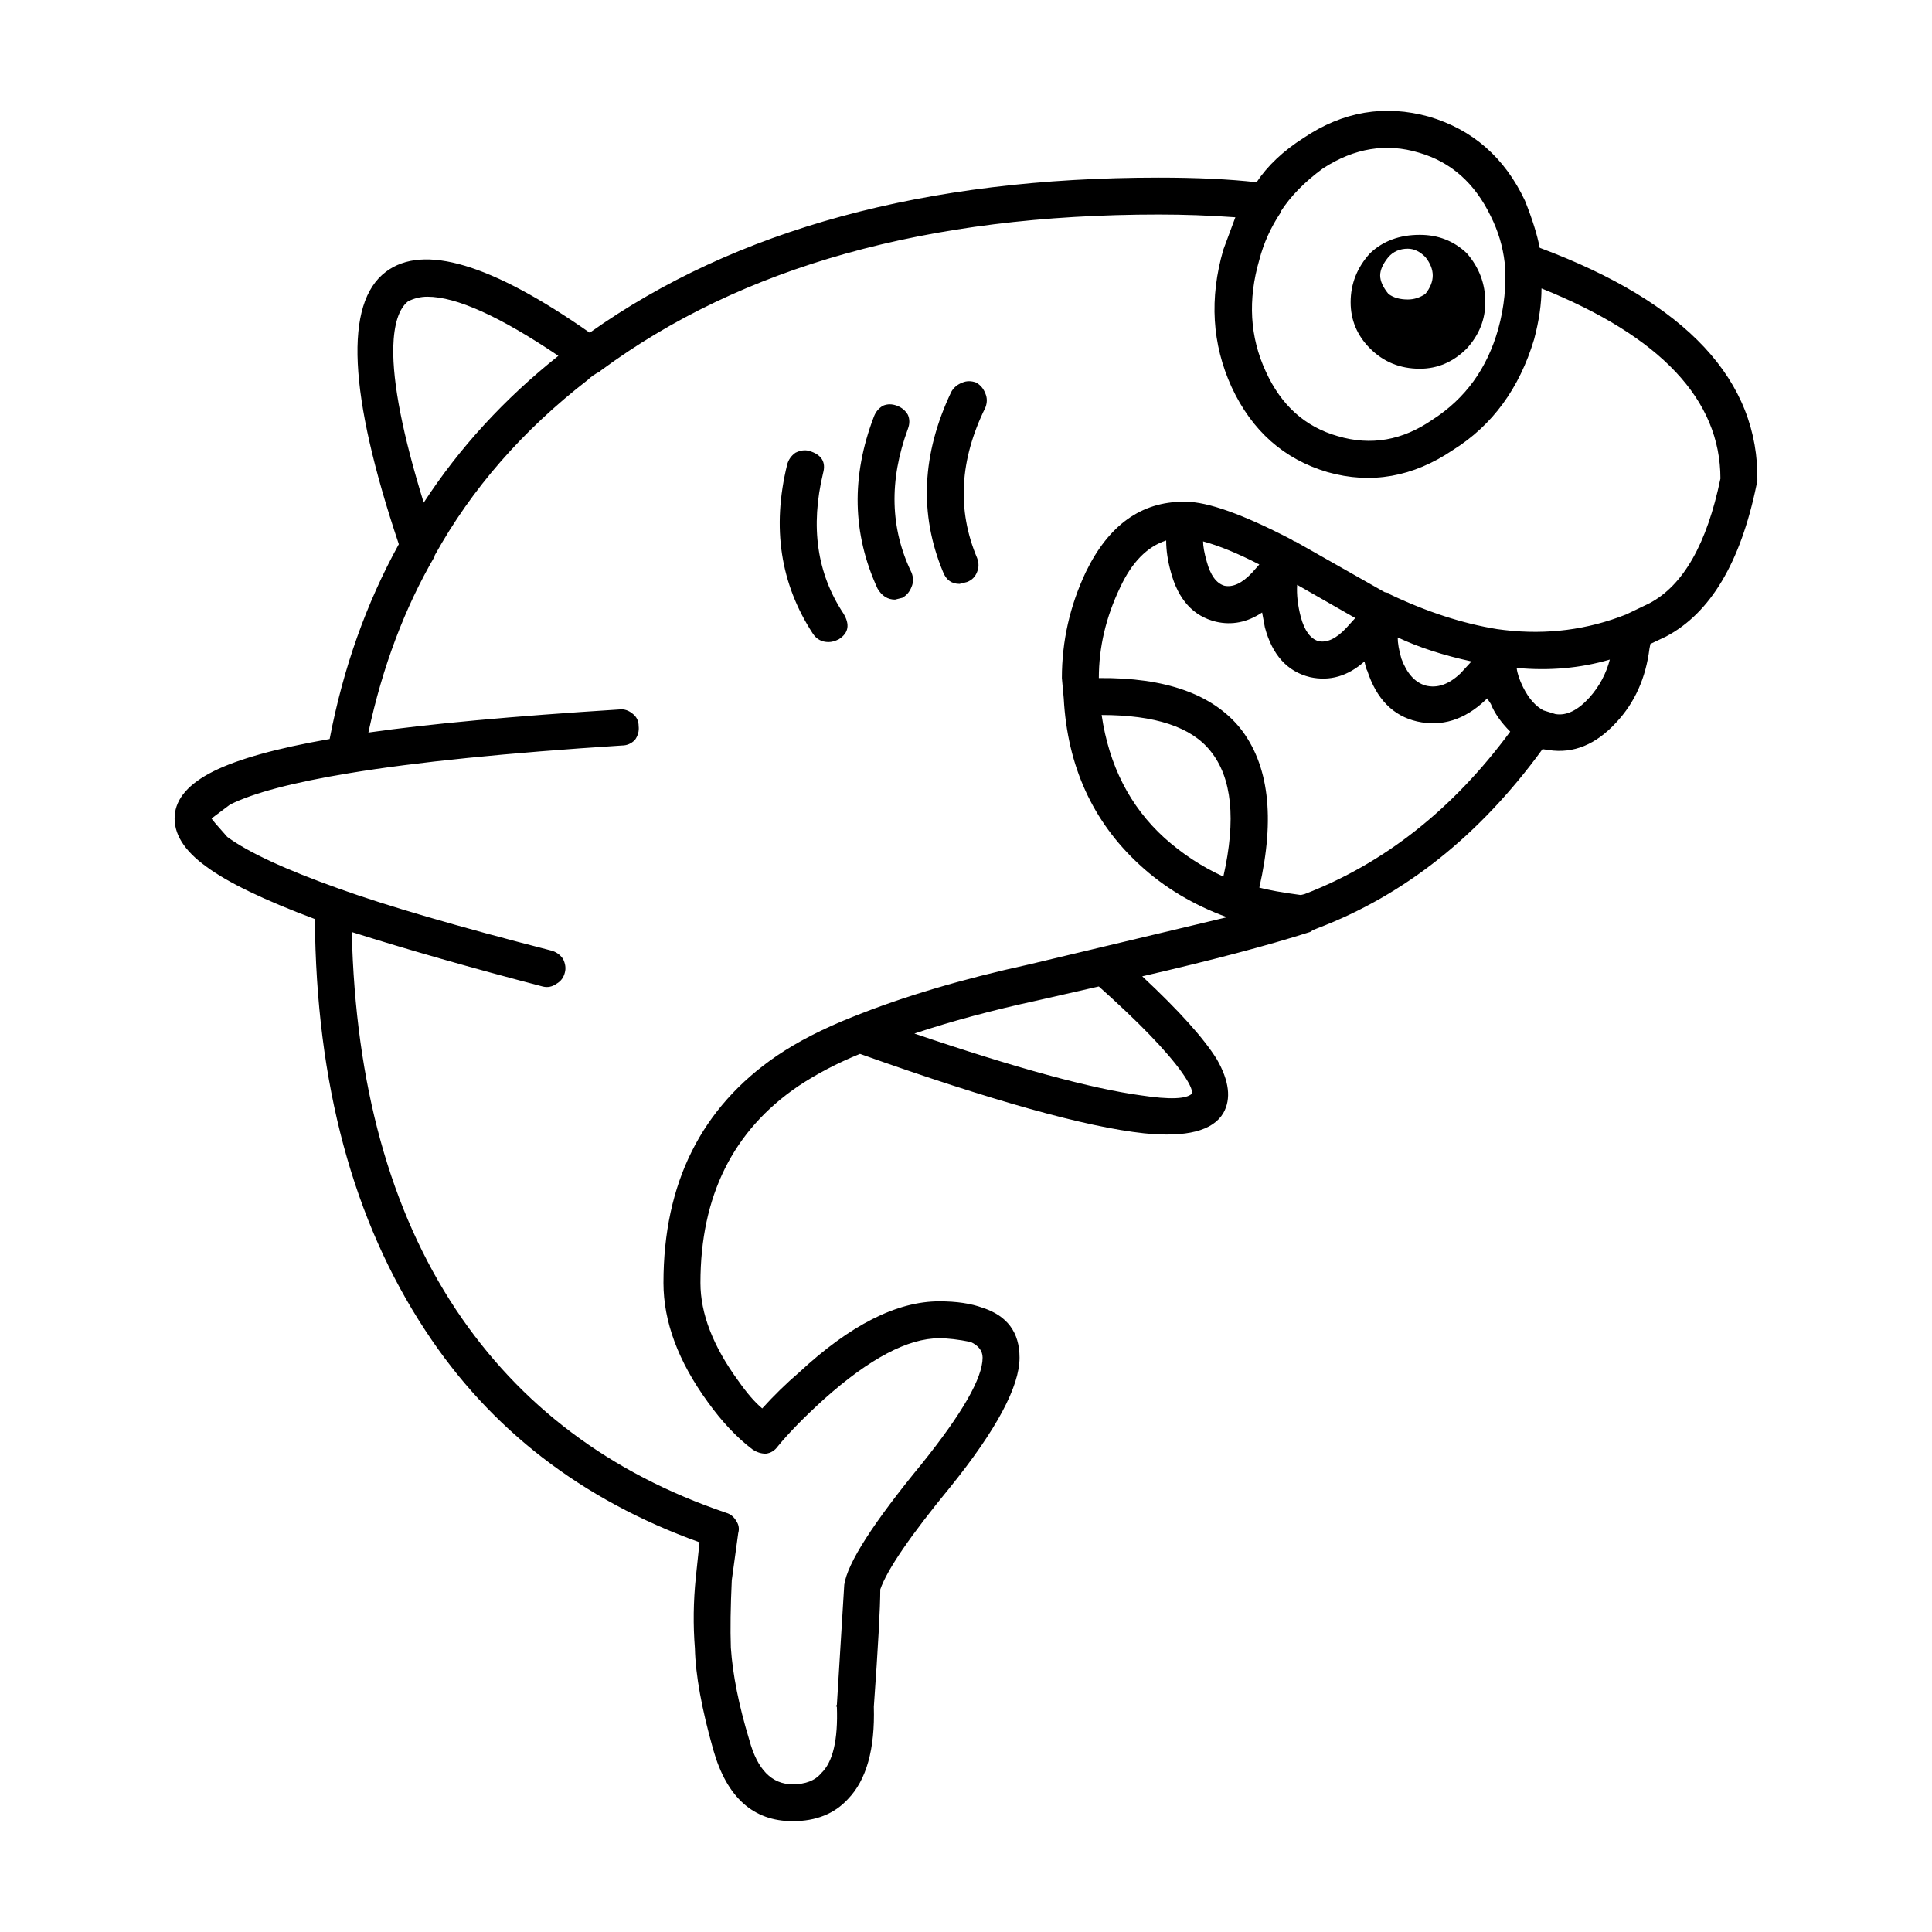
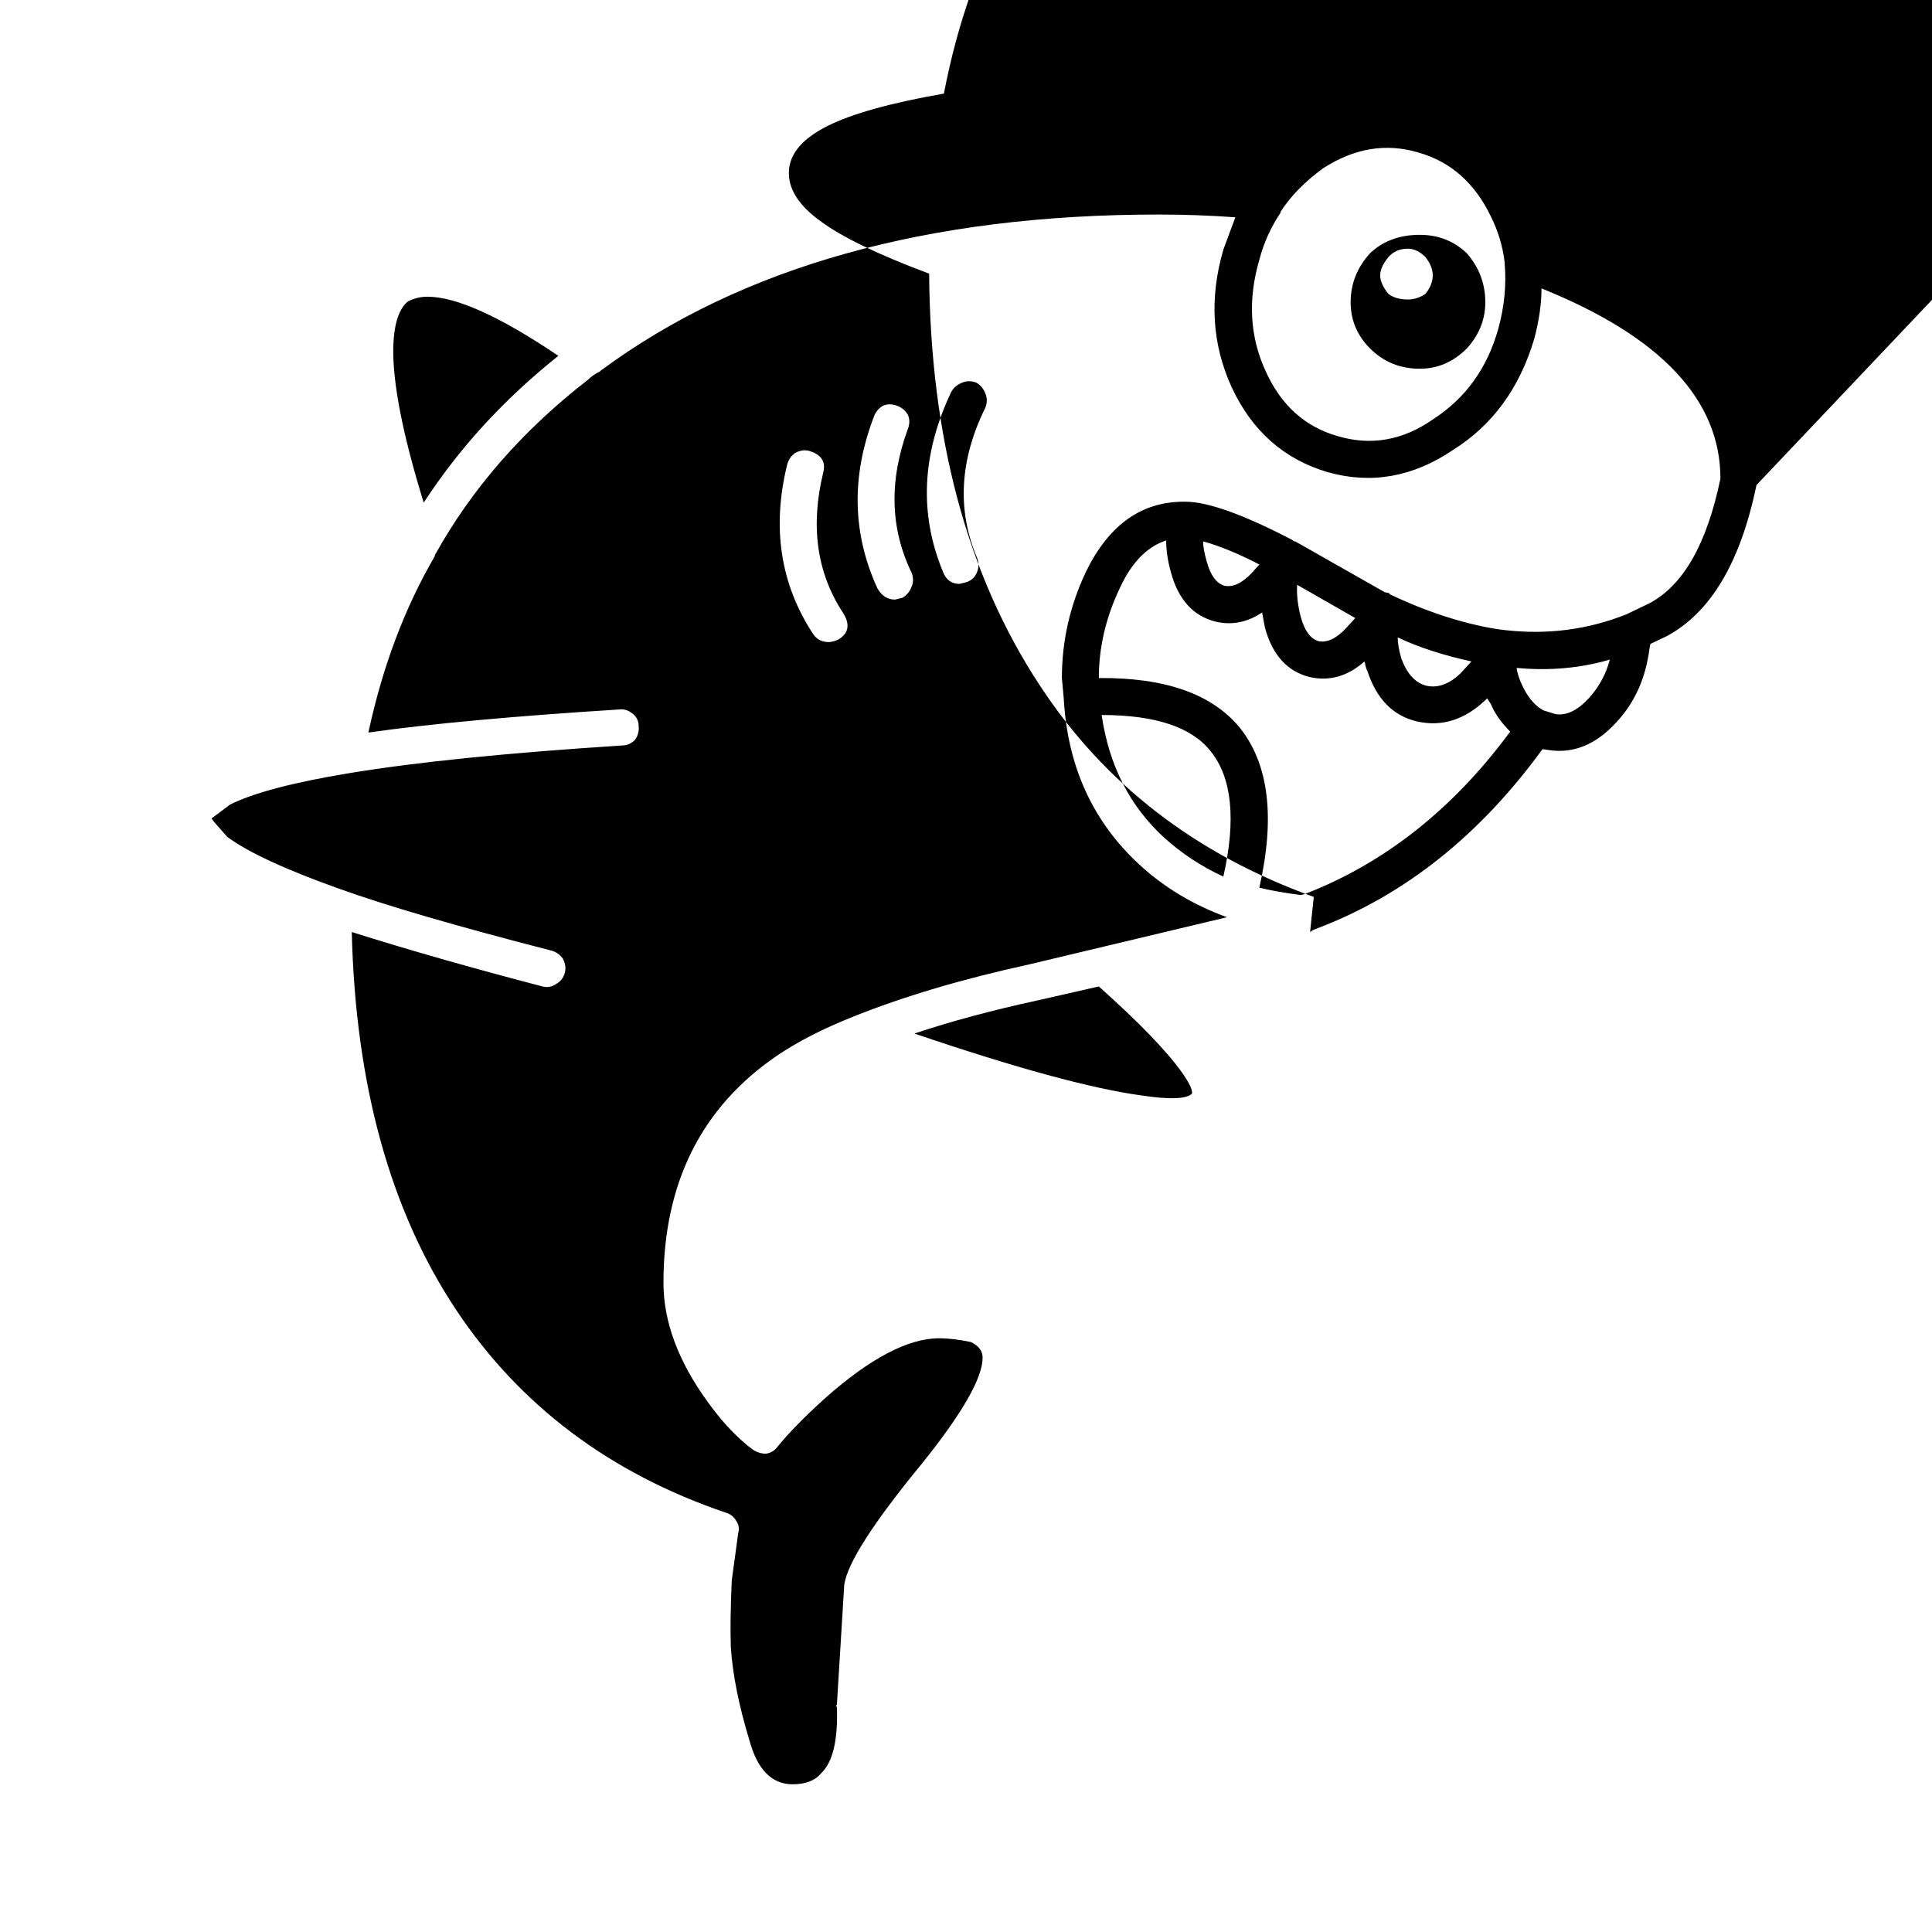
<svg xmlns="http://www.w3.org/2000/svg" fill="#000000" width="800px" height="800px" version="1.1" viewBox="144 144 512 512">
-   <path d="m609.48 272.55c-4.234 20.555-12.223 33.93-23.957 40.129l-4.148 1.961-0.246 1.223c-0.98 7.828-3.906 14.352-8.797 19.578-5.379 5.871-11.324 8.316-17.844 7.34l-1.707-0.25c-16.625 22.84-36.5 38.664-59.641 47.473l-1.219 0.496-0.738 0.488c-11.242 3.59-26.07 7.504-44.48 11.746 9.777 9.133 16.375 16.477 19.797 22.023 3.258 5.707 3.828 10.438 1.707 14.188-2.769 4.734-9.777 6.527-21.02 5.387-15.316-1.633-40.414-8.645-75.281-21.047-6.027 2.449-11.488 5.305-16.379 8.566-17.27 11.746-25.902 29.117-25.902 52.121 0 8.156 3.34 16.801 10.016 25.938 2.281 3.266 4.402 5.711 6.356 7.34 3.094-3.426 6.356-6.606 9.777-9.543 13.523-12.559 25.914-18.84 37.156-18.84 4.562 0 8.387 0.566 11.484 1.711 6.523 2.121 9.777 6.527 9.777 13.215 0 7.664-6.109 19.09-18.332 34.258-10.586 12.891-16.781 21.941-18.574 27.16 0 4.731-0.566 15.094-1.707 31.078 0.324 11.254-1.957 19.41-6.848 24.469-3.582 3.914-8.473 5.871-14.66 5.871-10.434 0-17.438-6.281-21.023-18.844-3.094-10.93-4.723-19.902-4.887-26.918-0.492-6.195-0.414-12.477 0.242-18.84l0.98-9.301c-31.285-11.254-55.488-29.93-72.594-56.035-19.23-29.195-29.012-65.578-29.34-109.13-13.52-5.059-23.141-9.707-28.836-13.945-5.871-4.246-8.637-8.73-8.312-13.461 0.324-4.57 3.742-8.484 10.262-11.75 6.519-3.258 16.781-6.117 30.801-8.562 3.586-18.758 9.699-35.969 18.332-51.629-13.363-39.805-14.504-63.863-3.426-72.188 9.938-7.504 27.945-2.121 54.016 16.148 38.625-27.402 88.895-41.105 150.81-41.105 10.105 0 18.742 0.406 25.91 1.227 2.934-4.41 7.086-8.32 12.469-11.75 10.426-7.016 21.504-8.887 33.238-5.629 11.566 3.426 20.039 10.848 25.422 22.27 1.953 4.894 3.254 9.055 3.906 12.48 38.945 14.52 58.176 35.156 57.684 61.902zm-66.73-58.973c-0.488-4.238-1.707-8.32-3.664-12.234-4.234-8.809-10.586-14.438-19.059-16.887-8.641-2.609-17.113-1.223-25.422 4.164-4.891 3.59-8.633 7.422-11.242 11.5v0.242c-2.609 3.914-4.481 8.078-5.625 12.48-3.094 10.605-2.523 20.473 1.711 29.609 4.074 8.973 10.426 14.68 19.066 17.129 8.797 2.609 17.191 1.141 25.176-4.406 8.633-5.551 14.422-13.539 17.352-23.984 1.629-5.871 2.199-11.664 1.707-17.371zm-30.793 8.32c1.305 0.98 3.016 1.469 5.133 1.469 1.633 0 3.18-0.488 4.644-1.469 1.305-1.633 1.957-3.266 1.957-4.894 0-1.637-0.656-3.266-1.957-4.894-1.465-1.465-3.012-2.203-4.644-2.203-2.117 0-3.828 0.734-5.133 2.203-1.465 1.793-2.199 3.426-2.199 4.894 0 1.465 0.734 3.098 2.199 4.894zm-4.891-10.77c3.426-3.266 7.828-4.894 13.199-4.894 4.891 0 9.043 1.629 12.469 4.894 3.258 3.75 4.887 8.078 4.887 12.973 0 4.562-1.629 8.645-4.887 12.234-3.586 3.59-7.738 5.383-12.469 5.383-5.211 0-9.613-1.793-13.199-5.383-3.418-3.426-5.133-7.508-5.133-12.234 0-4.894 1.715-9.219 5.133-12.973zm-11.242 57.992c-11.566-3.422-20.039-10.93-25.422-22.512-5.211-11.418-5.945-23.57-2.199-36.461l3.18-8.566c-6.844-0.488-13.605-0.73-20.285-0.73-61.27 0-110.56 13.785-147.88 41.352l-0.246 0.25c-1.301 0.648-2.363 1.387-3.172 2.199-17.273 13.379-30.801 28.875-40.574 46.492v0.25c-7.984 13.703-13.852 29.281-17.598 46.738 15.969-2.285 38.129-4.328 66.484-6.117 1.301-0.164 2.523 0.242 3.664 1.223 0.98 0.812 1.473 1.875 1.473 3.18 0.156 1.305-0.168 2.527-0.98 3.672-0.98 0.98-2.121 1.473-3.426 1.473-30.469 1.957-54.586 4.402-72.348 7.344-14.828 2.445-25.34 5.219-31.531 8.316l-4.887 3.672c0 0.168 1.383 1.797 4.152 4.894 5.539 4.082 15.398 8.648 29.578 13.707 12.707 4.566 31.445 10.031 56.215 16.395 1.305 0.324 2.363 1.059 3.172 2.203 0.656 1.305 0.816 2.527 0.492 3.672-0.328 1.305-1.059 2.281-2.199 2.934-1.141 0.816-2.363 1.059-3.664 0.734-18.746-4.894-35.605-9.707-50.598-14.438 0.98 40.453 10.184 73.816 27.621 100.08 16.945 25.453 40.816 43.391 71.617 53.836 1.141 0.324 2.031 1.059 2.688 2.203 0.648 0.973 0.812 2.035 0.488 3.18l-1.707 12.477c-0.324 7.016-0.414 12.973-0.246 17.863 0.488 7.18 2.117 15.34 4.891 24.469 2.117 7.832 5.945 11.75 11.488 11.75 3.418 0 5.945-0.98 7.57-2.941 3.094-2.945 4.477-8.82 4.152-17.629-0.324 0-0.324-0.164 0-0.492l1.953-31.809c0.816-5.707 7.66-16.395 20.535-32.055 10.758-13.379 16.129-22.754 16.129-28.141 0-1.789-1.059-3.18-3.172-4.156-3.262-0.656-6.031-0.98-8.309-0.98-8.316 0-18.496 5.379-30.555 16.148-5.215 4.734-9.289 8.891-12.223 12.48-0.816 1.141-1.875 1.797-3.18 1.961-1.305 0-2.527-0.41-3.672-1.227-4.07-3.102-7.981-7.258-11.73-12.477-7.824-10.77-11.734-21.293-11.734-31.566 0-26.43 10.023-46.492 30.066-60.195 5.539-3.75 12.223-7.18 20.043-10.281 13.359-5.379 29.004-10.031 46.926-13.945l52.305-12.477c-8.961-3.266-16.699-7.918-23.219-13.949-12.383-11.418-19.066-26.102-20.043-44.047l-0.492-5.383c0-9.785 2.121-19.168 6.363-28.141 6.027-12.395 14.66-18.594 25.91-18.594h0.48c5.871 0 15.242 3.344 28.113 10.031l0.734 0.488h0.242l23.711 13.457 1.219 0.25v0.242c9.941 4.731 19.473 7.828 28.602 9.297l1.953 0.25c11.246 1.305 21.996-0.082 32.266-4.164l6.109-2.934c8.965-4.734 15.238-15.742 18.82-33.035 0-20.879-15.805-37.684-47.418-50.406 0 4.078-0.648 8.562-1.949 13.457-3.91 13.047-11.078 22.832-21.516 29.363-10.586 7.168-21.672 9.129-33.238 5.863zm-93.121-23.734c1.141 0.656 1.953 1.629 2.445 2.934 0.488 1.141 0.488 2.363 0 3.672-6.848 13.871-7.578 27.164-2.203 39.887 0.488 1.305 0.488 2.527 0 3.672-0.488 1.305-1.383 2.203-2.688 2.691l-1.957 0.492c-2.121 0-3.586-1.059-4.394-3.184-6.363-15.336-5.625-31.242 2.195-47.715 0.656-1.145 1.633-1.961 2.938-2.449 1.137-0.484 2.359-0.484 3.664 0zm76.5 64.848-0.73-3.918c-3.906 2.609-7.984 3.426-12.223 2.449-6.027-1.465-10.016-5.875-11.977-13.215-0.816-2.934-1.227-5.711-1.227-8.32-5.047 1.633-9.121 5.793-12.215 12.48-3.75 7.832-5.629 15.824-5.629 23.98 17.605-0.164 30.066 4.242 37.402 13.215 7.656 9.625 9.367 23.734 5.133 42.328 2.445 0.656 6.109 1.305 10.996 1.961l0.98-0.242c21.18-8.16 39.352-22.516 54.508-43.066-2.445-2.445-4.156-4.894-5.137-7.34l-0.973-1.473-0.492 0.492c-5.535 5.219-11.566 7.098-18.086 5.625-6.356-1.469-10.75-5.949-13.195-13.457-0.168-0.164-0.414-0.973-0.738-2.449-4.398 3.918-9.207 5.305-14.422 4.164-6.027-1.469-10.023-5.875-11.977-13.215zm-10.75-11.016c2.273 0.488 4.719-0.656 7.332-3.426l1.953-2.203c-5.703-2.934-10.676-4.977-14.906-6.117 0 1.305 0.324 3.102 0.98 5.387 0.973 3.59 2.523 5.707 4.641 6.359zm20.281 8.324c0.98 3.59 2.527 5.703 4.644 6.363 2.281 0.488 4.727-0.656 7.336-3.426l2.445-2.691-15.398-8.809c-0.168 2.606 0.16 5.461 0.973 8.562zm-69.656 101.55c-12.059 2.609-22.977 5.543-32.754 8.809 26.883 9.133 46.934 14.602 60.129 16.395 7.5 1.141 11.977 0.98 13.445-0.488 0.164-0.98-0.738-2.856-2.691-5.633-4.074-5.703-11.406-13.289-22.004-22.754zm49.125-32.789c3.426-15.168 2.281-26.262-3.418-33.277-5.055-6.363-14.66-9.543-28.84-9.543 1.957 13.379 7.492 24.227 16.621 32.547 4.719 4.238 9.941 7.664 15.637 10.273zm97.039-47.473c2.609-2.934 4.398-6.281 5.379-10.031-7.816 2.285-16.051 3.016-24.688 2.203 0.164 1.465 0.738 3.18 1.711 5.137 1.473 2.934 3.262 4.977 5.379 6.117l3.18 0.98c2.926 0.488 5.941-0.98 9.039-4.406zm-49.859-10.273c1.461 3.914 3.582 6.281 6.352 7.098 3.102 0.812 6.195-0.25 9.289-3.184l2.934-3.184c-7.492-1.629-14.012-3.75-19.551-6.363-0.004 1.469 0.32 3.348 0.977 5.633zm-130.77-64.602c0.488 1.145 0.488 2.367 0 3.672-5.047 13.703-4.723 26.43 0.98 38.172 0.488 1.305 0.488 2.527 0 3.672-0.492 1.305-1.305 2.285-2.441 2.941l-1.957 0.488c-1.953 0-3.504-0.98-4.644-2.934-6.68-14.52-7.008-29.695-0.973-45.516 0.488-1.305 1.301-2.281 2.441-2.934 1.141-0.488 2.367-0.488 3.672 0 1.293 0.477 2.266 1.293 2.922 2.438zm-22.484 15.418c-3.418 14.188-1.633 26.586 5.379 37.191 1.789 2.934 1.383 5.219-1.227 6.852-0.973 0.488-1.875 0.734-2.688 0.734-1.797 0-3.18-0.734-4.156-2.203-8.637-13.211-10.918-28.141-6.84-44.777 0.324-1.305 1.059-2.367 2.199-3.184 1.305-0.648 2.523-0.812 3.664-0.488 3.258 0.98 4.481 2.934 3.668 5.875zm-104.86-46.742c-1.797 0-3.504 0.41-5.133 1.227-2.445 1.957-3.75 6.035-3.918 12.234-0.164 9.465 2.523 23.164 8.07 41.113 9.453-14.52 21.344-27.484 35.684-38.906-15.477-10.445-27.047-15.668-34.703-15.668z" fill-rule="evenodd" />
+   <path d="m609.48 272.55c-4.234 20.555-12.223 33.93-23.957 40.129l-4.148 1.961-0.246 1.223c-0.98 7.828-3.906 14.352-8.797 19.578-5.379 5.871-11.324 8.316-17.844 7.34l-1.707-0.25c-16.625 22.84-36.5 38.664-59.641 47.473l-1.219 0.496-0.738 0.488l0.98-9.301c-31.285-11.254-55.488-29.93-72.594-56.035-19.23-29.195-29.012-65.578-29.34-109.13-13.52-5.059-23.141-9.707-28.836-13.945-5.871-4.246-8.637-8.73-8.312-13.461 0.324-4.57 3.742-8.484 10.262-11.75 6.519-3.258 16.781-6.117 30.801-8.562 3.586-18.758 9.699-35.969 18.332-51.629-13.363-39.805-14.504-63.863-3.426-72.188 9.938-7.504 27.945-2.121 54.016 16.148 38.625-27.402 88.895-41.105 150.81-41.105 10.105 0 18.742 0.406 25.91 1.227 2.934-4.41 7.086-8.32 12.469-11.75 10.426-7.016 21.504-8.887 33.238-5.629 11.566 3.426 20.039 10.848 25.422 22.27 1.953 4.894 3.254 9.055 3.906 12.48 38.945 14.52 58.176 35.156 57.684 61.902zm-66.73-58.973c-0.488-4.238-1.707-8.32-3.664-12.234-4.234-8.809-10.586-14.438-19.059-16.887-8.641-2.609-17.113-1.223-25.422 4.164-4.891 3.59-8.633 7.422-11.242 11.5v0.242c-2.609 3.914-4.481 8.078-5.625 12.48-3.094 10.605-2.523 20.473 1.711 29.609 4.074 8.973 10.426 14.68 19.066 17.129 8.797 2.609 17.191 1.141 25.176-4.406 8.633-5.551 14.422-13.539 17.352-23.984 1.629-5.871 2.199-11.664 1.707-17.371zm-30.793 8.32c1.305 0.98 3.016 1.469 5.133 1.469 1.633 0 3.18-0.488 4.644-1.469 1.305-1.633 1.957-3.266 1.957-4.894 0-1.637-0.656-3.266-1.957-4.894-1.465-1.465-3.012-2.203-4.644-2.203-2.117 0-3.828 0.734-5.133 2.203-1.465 1.793-2.199 3.426-2.199 4.894 0 1.465 0.734 3.098 2.199 4.894zm-4.891-10.77c3.426-3.266 7.828-4.894 13.199-4.894 4.891 0 9.043 1.629 12.469 4.894 3.258 3.75 4.887 8.078 4.887 12.973 0 4.562-1.629 8.645-4.887 12.234-3.586 3.59-7.738 5.383-12.469 5.383-5.211 0-9.613-1.793-13.199-5.383-3.418-3.426-5.133-7.508-5.133-12.234 0-4.894 1.715-9.219 5.133-12.973zm-11.242 57.992c-11.566-3.422-20.039-10.93-25.422-22.512-5.211-11.418-5.945-23.57-2.199-36.461l3.18-8.566c-6.844-0.488-13.605-0.73-20.285-0.73-61.27 0-110.56 13.785-147.88 41.352l-0.246 0.25c-1.301 0.648-2.363 1.387-3.172 2.199-17.273 13.379-30.801 28.875-40.574 46.492v0.25c-7.984 13.703-13.852 29.281-17.598 46.738 15.969-2.285 38.129-4.328 66.484-6.117 1.301-0.164 2.523 0.242 3.664 1.223 0.98 0.812 1.473 1.875 1.473 3.18 0.156 1.305-0.168 2.527-0.98 3.672-0.98 0.98-2.121 1.473-3.426 1.473-30.469 1.957-54.586 4.402-72.348 7.344-14.828 2.445-25.34 5.219-31.531 8.316l-4.887 3.672c0 0.168 1.383 1.797 4.152 4.894 5.539 4.082 15.398 8.648 29.578 13.707 12.707 4.566 31.445 10.031 56.215 16.395 1.305 0.324 2.363 1.059 3.172 2.203 0.656 1.305 0.816 2.527 0.492 3.672-0.328 1.305-1.059 2.281-2.199 2.934-1.141 0.816-2.363 1.059-3.664 0.734-18.746-4.894-35.605-9.707-50.598-14.438 0.98 40.453 10.184 73.816 27.621 100.08 16.945 25.453 40.816 43.391 71.617 53.836 1.141 0.324 2.031 1.059 2.688 2.203 0.648 0.973 0.812 2.035 0.488 3.18l-1.707 12.477c-0.324 7.016-0.414 12.973-0.246 17.863 0.488 7.18 2.117 15.34 4.891 24.469 2.117 7.832 5.945 11.75 11.488 11.75 3.418 0 5.945-0.98 7.57-2.941 3.094-2.945 4.477-8.82 4.152-17.629-0.324 0-0.324-0.164 0-0.492l1.953-31.809c0.816-5.707 7.66-16.395 20.535-32.055 10.758-13.379 16.129-22.754 16.129-28.141 0-1.789-1.059-3.18-3.172-4.156-3.262-0.656-6.031-0.98-8.309-0.98-8.316 0-18.496 5.379-30.555 16.148-5.215 4.734-9.289 8.891-12.223 12.48-0.816 1.141-1.875 1.797-3.18 1.961-1.305 0-2.527-0.41-3.672-1.227-4.07-3.102-7.981-7.258-11.73-12.477-7.824-10.77-11.734-21.293-11.734-31.566 0-26.43 10.023-46.492 30.066-60.195 5.539-3.75 12.223-7.18 20.043-10.281 13.359-5.379 29.004-10.031 46.926-13.945l52.305-12.477c-8.961-3.266-16.699-7.918-23.219-13.949-12.383-11.418-19.066-26.102-20.043-44.047l-0.492-5.383c0-9.785 2.121-19.168 6.363-28.141 6.027-12.395 14.66-18.594 25.91-18.594h0.48c5.871 0 15.242 3.344 28.113 10.031l0.734 0.488h0.242l23.711 13.457 1.219 0.25v0.242c9.941 4.731 19.473 7.828 28.602 9.297l1.953 0.25c11.246 1.305 21.996-0.082 32.266-4.164l6.109-2.934c8.965-4.734 15.238-15.742 18.82-33.035 0-20.879-15.805-37.684-47.418-50.406 0 4.078-0.648 8.562-1.949 13.457-3.91 13.047-11.078 22.832-21.516 29.363-10.586 7.168-21.672 9.129-33.238 5.863zm-93.121-23.734c1.141 0.656 1.953 1.629 2.445 2.934 0.488 1.141 0.488 2.363 0 3.672-6.848 13.871-7.578 27.164-2.203 39.887 0.488 1.305 0.488 2.527 0 3.672-0.488 1.305-1.383 2.203-2.688 2.691l-1.957 0.492c-2.121 0-3.586-1.059-4.394-3.184-6.363-15.336-5.625-31.242 2.195-47.715 0.656-1.145 1.633-1.961 2.938-2.449 1.137-0.484 2.359-0.484 3.664 0zm76.5 64.848-0.73-3.918c-3.906 2.609-7.984 3.426-12.223 2.449-6.027-1.465-10.016-5.875-11.977-13.215-0.816-2.934-1.227-5.711-1.227-8.32-5.047 1.633-9.121 5.793-12.215 12.48-3.75 7.832-5.629 15.824-5.629 23.98 17.605-0.164 30.066 4.242 37.402 13.215 7.656 9.625 9.367 23.734 5.133 42.328 2.445 0.656 6.109 1.305 10.996 1.961l0.98-0.242c21.18-8.16 39.352-22.516 54.508-43.066-2.445-2.445-4.156-4.894-5.137-7.34l-0.973-1.473-0.492 0.492c-5.535 5.219-11.566 7.098-18.086 5.625-6.356-1.469-10.75-5.949-13.195-13.457-0.168-0.164-0.414-0.973-0.738-2.449-4.398 3.918-9.207 5.305-14.422 4.164-6.027-1.469-10.023-5.875-11.977-13.215zm-10.75-11.016c2.273 0.488 4.719-0.656 7.332-3.426l1.953-2.203c-5.703-2.934-10.676-4.977-14.906-6.117 0 1.305 0.324 3.102 0.98 5.387 0.973 3.59 2.523 5.707 4.641 6.359zm20.281 8.324c0.98 3.59 2.527 5.703 4.644 6.363 2.281 0.488 4.727-0.656 7.336-3.426l2.445-2.691-15.398-8.809c-0.168 2.606 0.16 5.461 0.973 8.562zm-69.656 101.55c-12.059 2.609-22.977 5.543-32.754 8.809 26.883 9.133 46.934 14.602 60.129 16.395 7.5 1.141 11.977 0.98 13.445-0.488 0.164-0.98-0.738-2.856-2.691-5.633-4.074-5.703-11.406-13.289-22.004-22.754zm49.125-32.789c3.426-15.168 2.281-26.262-3.418-33.277-5.055-6.363-14.66-9.543-28.84-9.543 1.957 13.379 7.492 24.227 16.621 32.547 4.719 4.238 9.941 7.664 15.637 10.273zm97.039-47.473c2.609-2.934 4.398-6.281 5.379-10.031-7.816 2.285-16.051 3.016-24.688 2.203 0.164 1.465 0.738 3.18 1.711 5.137 1.473 2.934 3.262 4.977 5.379 6.117l3.18 0.98c2.926 0.488 5.941-0.98 9.039-4.406zm-49.859-10.273c1.461 3.914 3.582 6.281 6.352 7.098 3.102 0.812 6.195-0.25 9.289-3.184l2.934-3.184c-7.492-1.629-14.012-3.75-19.551-6.363-0.004 1.469 0.32 3.348 0.977 5.633zm-130.77-64.602c0.488 1.145 0.488 2.367 0 3.672-5.047 13.703-4.723 26.43 0.98 38.172 0.488 1.305 0.488 2.527 0 3.672-0.492 1.305-1.305 2.285-2.441 2.941l-1.957 0.488c-1.953 0-3.504-0.98-4.644-2.934-6.68-14.52-7.008-29.695-0.973-45.516 0.488-1.305 1.301-2.281 2.441-2.934 1.141-0.488 2.367-0.488 3.672 0 1.293 0.477 2.266 1.293 2.922 2.438zm-22.484 15.418c-3.418 14.188-1.633 26.586 5.379 37.191 1.789 2.934 1.383 5.219-1.227 6.852-0.973 0.488-1.875 0.734-2.688 0.734-1.797 0-3.18-0.734-4.156-2.203-8.637-13.211-10.918-28.141-6.84-44.777 0.324-1.305 1.059-2.367 2.199-3.184 1.305-0.648 2.523-0.812 3.664-0.488 3.258 0.98 4.481 2.934 3.668 5.875zm-104.86-46.742c-1.797 0-3.504 0.41-5.133 1.227-2.445 1.957-3.75 6.035-3.918 12.234-0.164 9.465 2.523 23.164 8.07 41.113 9.453-14.52 21.344-27.484 35.684-38.906-15.477-10.445-27.047-15.668-34.703-15.668z" fill-rule="evenodd" />
</svg>